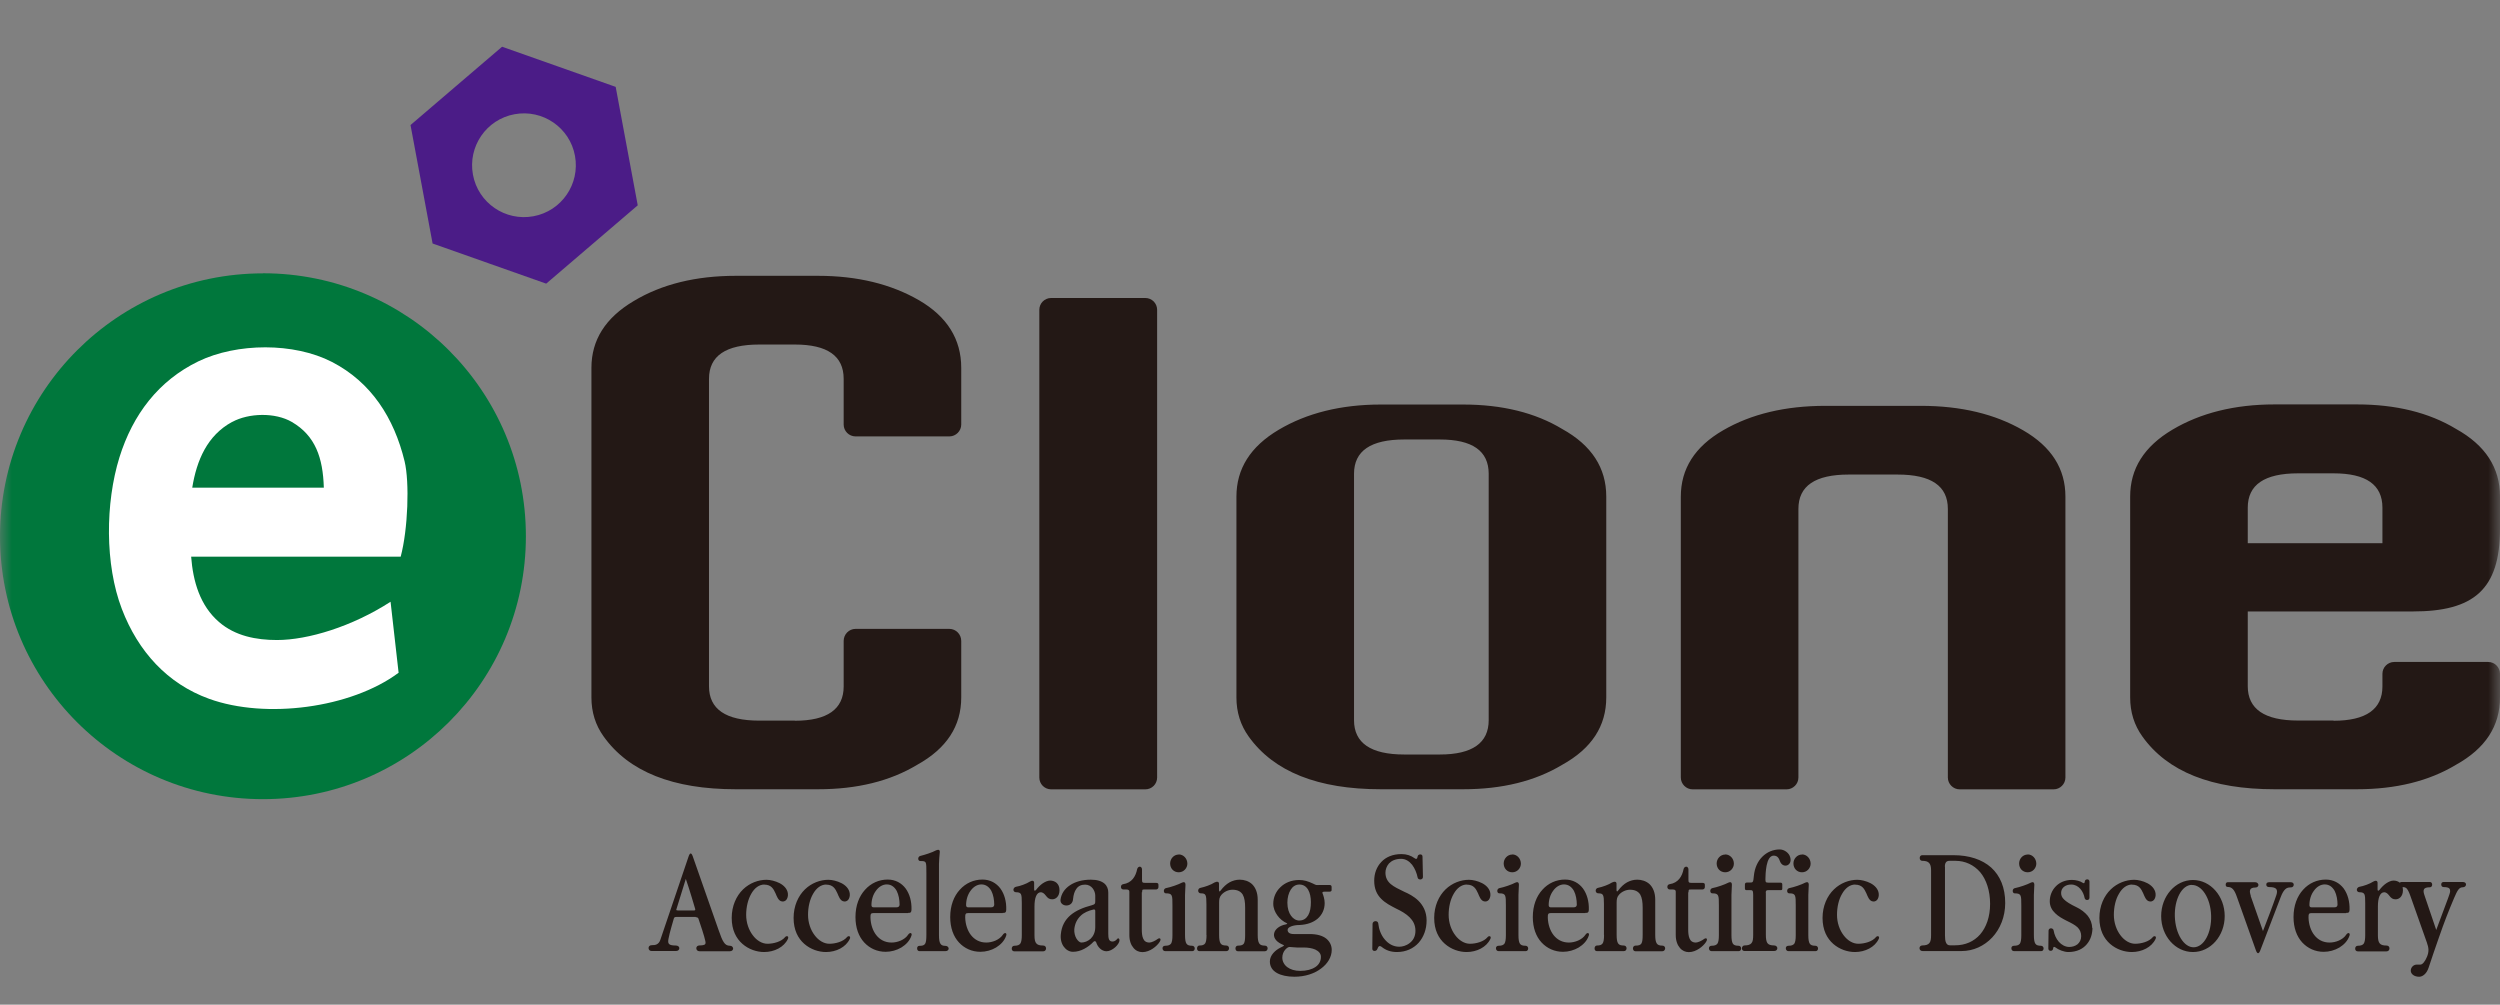
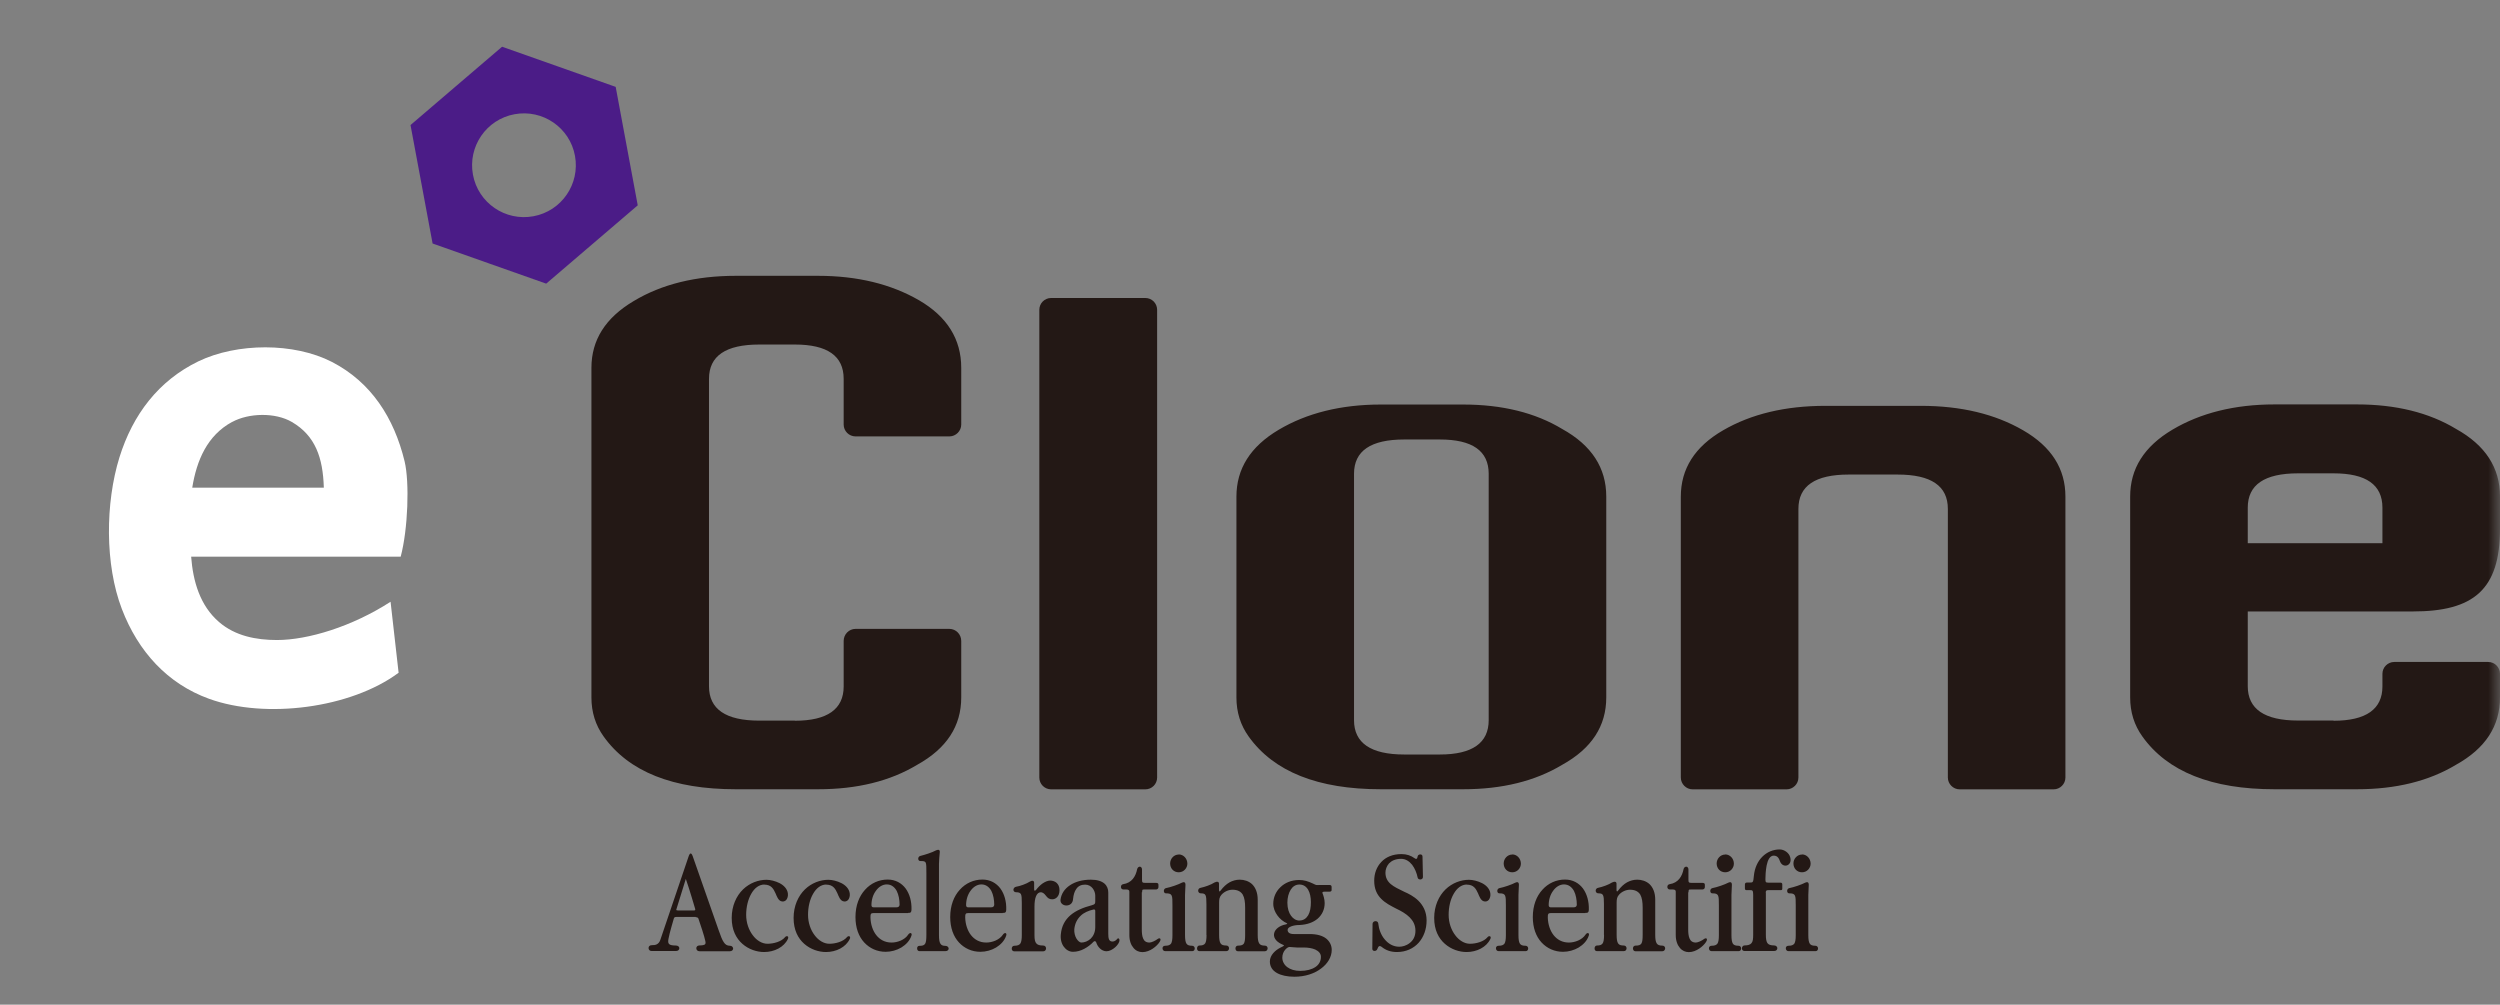
<svg xmlns="http://www.w3.org/2000/svg" width="107" height="43" viewBox="0 0 107 43" fill="none">
  <rect x="0" y="0" width="107" height="43" fill="#808080" stroke="none" />
  <mask id="mask0_230_16212" style="mask-type:alpha" maskUnits="userSpaceOnUse" x="0" y="0" width="107" height="43">
    <rect width="107" height="43" fill="#D9D9D9" />
  </mask>
  <g mask="url(#mask0_230_16212)">
    <path fill-rule="evenodd" clip-rule="evenodd" d="M22.022 4.889C23.226 4.667 24.387 5.46 24.609 6.669C24.831 7.873 24.038 9.034 22.829 9.256C21.625 9.478 20.464 8.685 20.242 7.476C20.02 6.272 20.814 5.111 22.022 4.889ZM21.489 2L23.92 2.859L26.351 3.718L26.823 6.253L27.295 8.788L25.336 10.464L23.377 12.14L20.946 11.281L18.515 10.422L18.043 7.887L17.57 5.352L19.529 3.676L21.489 2Z" fill="#4B1C87" />
    <path d="M99.876 30.848C101.269 30.848 101.968 30.352 101.968 29.38V28.837C101.968 28.558 102.199 28.332 102.473 28.332H106.495C106.773 28.332 107 28.563 107 28.837V29.852C107 31.075 106.377 32.033 105.117 32.732C103.96 33.43 102.548 33.78 100.873 33.78H97.351C94.66 33.78 92.772 33.029 91.695 31.523C91.346 31.037 91.171 30.48 91.171 29.852V21.251C91.171 20.056 91.771 19.108 92.98 18.39C94.179 17.677 95.642 17.309 97.351 17.309H100.873C102.544 17.309 103.96 17.658 105.117 18.357C106.377 19.056 107 20.023 107 21.246V22.639C107 25.245 105.858 26.17 103.275 26.17H96.204V29.37C96.204 30.343 96.917 30.839 98.356 30.839H99.876V30.848ZM44.989 12.754H49.02C49.299 12.754 49.525 12.98 49.525 13.259V33.279C49.525 33.558 49.299 33.784 49.02 33.784H44.989C44.71 33.784 44.483 33.558 44.483 33.279V13.259C44.483 12.98 44.71 12.754 44.989 12.754ZM98.356 20.259C96.921 20.259 96.204 20.746 96.204 21.728V23.248H101.968V21.728C101.968 20.746 101.269 20.259 99.876 20.259H98.356ZM79.124 20.311C77.689 20.311 76.972 20.798 76.972 21.78V33.279C76.972 33.558 76.74 33.784 76.466 33.784H72.444C72.166 33.784 71.939 33.553 71.939 33.279V21.256C71.939 20.061 72.539 19.117 73.747 18.418C74.946 17.72 76.41 17.37 78.128 17.37H82.212C83.93 17.37 85.389 17.72 86.592 18.418C87.801 19.117 88.4 20.061 88.4 21.256V33.279C88.4 33.558 88.169 33.784 87.895 33.784H83.873C83.595 33.784 83.368 33.553 83.368 33.279V21.78C83.368 20.798 82.655 20.311 81.216 20.311H79.124ZM52.919 21.256C52.919 20.061 53.519 19.112 54.727 18.395C55.926 17.682 57.39 17.314 59.099 17.314H62.62C64.292 17.314 65.708 17.663 66.865 18.362C68.125 19.06 68.748 20.028 68.748 21.251V29.852C68.748 31.075 68.125 32.033 66.865 32.732C65.708 33.43 64.296 33.78 62.62 33.78H59.099C56.408 33.78 54.52 33.029 53.443 31.523C53.094 31.037 52.919 30.48 52.919 29.852V21.251V21.256ZM61.624 32.293C63.017 32.293 63.716 31.797 63.716 30.825V20.278C63.716 19.297 63.017 18.81 61.624 18.81H60.104C58.669 18.81 57.952 19.297 57.952 20.278V30.825C57.952 31.797 58.665 32.293 60.104 32.293H61.624ZM34.018 30.848C35.41 30.848 36.109 30.352 36.109 29.38V27.43C36.109 27.152 36.336 26.916 36.614 26.916H40.636C40.915 26.916 41.141 27.152 41.141 27.43V29.852C41.141 31.075 40.518 32.033 39.258 32.732C38.101 33.43 36.69 33.78 35.014 33.78H31.492C28.801 33.78 26.913 33.029 25.837 31.523C25.487 31.037 25.313 30.48 25.313 29.852V15.746C25.313 14.552 25.912 13.603 27.121 12.886C28.32 12.164 29.783 11.805 31.492 11.805H35.014C36.685 11.805 38.129 12.154 39.338 12.853C40.537 13.551 41.141 14.519 41.141 15.742V18.173C41.141 18.447 40.91 18.678 40.636 18.678H36.614C36.336 18.678 36.109 18.447 36.109 18.173V16.214C36.109 15.232 35.41 14.746 34.018 14.746H32.498C31.062 14.746 30.345 15.232 30.345 16.214V29.375C30.345 30.348 31.058 30.843 32.498 30.843H34.018V30.848Z" fill="#231815" />
-     <path d="M11.254 11.696C17.471 11.696 22.508 16.733 22.508 22.95C22.508 29.167 17.471 34.204 11.254 34.204C5.037 34.204 0 29.167 0 22.955C0 16.742 5.037 11.7 11.254 11.7" fill="#00773C" />
    <path d="M17.051 28.8C15.021 30.306 11.377 30.787 8.95 29.909C7.161 29.262 5.91 27.879 5.216 26.066C4.485 24.159 4.508 21.52 5.112 19.575C5.684 17.739 6.788 16.29 8.493 15.464C10.14 14.671 12.581 14.652 14.209 15.492C15.89 16.36 16.867 17.89 17.316 19.741C17.533 20.637 17.462 22.653 17.15 23.824H8.181C8.261 24.881 8.559 25.92 9.375 26.623C10.069 27.223 10.971 27.393 11.854 27.393C13.18 27.393 15.073 26.817 16.716 25.755L17.061 28.8H17.051ZM9.932 18.06C8.87 18.636 8.417 19.703 8.228 20.873H13.86C13.822 19.594 13.501 18.65 12.491 18.06C11.778 17.645 10.65 17.673 9.937 18.06H9.932Z" fill="white" />
    <path d="M77.127 36.569C77.325 36.569 77.495 36.743 77.495 36.965C77.495 37.15 77.344 37.334 77.127 37.334C76.91 37.334 76.759 37.168 76.759 36.956C76.759 36.758 76.915 36.574 77.127 36.574M77.396 38.311V40.02C77.396 40.204 77.415 40.322 77.458 40.388C77.5 40.454 77.576 40.478 77.698 40.478C77.769 40.478 77.812 40.534 77.812 40.591C77.812 40.652 77.779 40.709 77.708 40.709H76.546C76.476 40.709 76.433 40.652 76.433 40.591C76.428 40.534 76.466 40.478 76.546 40.478C76.669 40.478 76.745 40.454 76.797 40.388C76.839 40.322 76.858 40.209 76.858 40.029V38.764C76.858 38.528 76.858 38.401 76.82 38.325C76.783 38.254 76.716 38.235 76.575 38.235C76.518 38.235 76.49 38.183 76.49 38.131C76.49 38.08 76.518 38.028 76.575 38.013C76.787 37.971 77.104 37.862 77.264 37.777C77.344 37.74 77.415 37.744 77.415 37.872C77.415 38.018 77.396 38.155 77.396 38.306V38.311ZM75.579 38.216V40.015C75.579 40.18 75.598 40.294 75.645 40.364C75.697 40.435 75.787 40.464 75.928 40.464C76.018 40.464 76.07 40.525 76.07 40.581C76.07 40.643 76.027 40.704 75.928 40.704H74.668C74.583 40.704 74.55 40.643 74.554 40.581C74.559 40.525 74.597 40.464 74.668 40.464C74.814 40.464 74.908 40.435 74.965 40.364C75.022 40.298 75.036 40.185 75.036 40.015V38.297C75.036 38.108 75.003 38.098 74.908 38.098H74.767C74.715 38.098 74.682 38.094 74.682 38.018V37.858C74.682 37.777 74.748 37.773 74.767 37.773H74.899C75.022 37.773 75.041 37.768 75.064 37.499C75.097 37.15 75.229 36.862 75.432 36.663C75.626 36.47 75.89 36.356 76.169 36.356C76.367 36.356 76.575 36.503 76.622 36.696C76.674 36.876 76.594 36.998 76.49 37.036C76.386 37.074 76.254 37.032 76.188 36.876C76.145 36.762 76.098 36.621 75.914 36.621C75.749 36.621 75.659 36.814 75.612 37.041C75.569 37.263 75.56 37.513 75.56 37.631C75.56 37.758 75.579 37.777 75.683 37.777H76.197C76.225 37.777 76.282 37.782 76.282 37.848V38.037C76.282 38.103 76.24 38.098 76.197 38.098H75.697C75.593 38.098 75.574 38.117 75.574 38.216H75.579ZM73.841 36.569C74.04 36.569 74.21 36.743 74.21 36.965C74.21 37.15 74.059 37.334 73.841 37.334C73.624 37.334 73.473 37.168 73.473 36.956C73.473 36.758 73.629 36.574 73.841 36.574V36.569ZM74.106 38.311V40.02C74.106 40.204 74.125 40.322 74.167 40.388C74.21 40.454 74.285 40.478 74.408 40.478C74.479 40.478 74.521 40.534 74.521 40.591C74.521 40.652 74.488 40.709 74.418 40.709H73.256C73.185 40.709 73.143 40.652 73.143 40.591C73.138 40.534 73.176 40.478 73.256 40.478C73.379 40.478 73.454 40.454 73.506 40.388C73.549 40.322 73.568 40.209 73.568 40.029V38.764C73.568 38.528 73.568 38.401 73.53 38.325C73.492 38.254 73.426 38.235 73.284 38.235C73.228 38.235 73.2 38.183 73.2 38.131C73.2 38.08 73.228 38.028 73.284 38.013C73.497 37.971 73.813 37.862 73.974 37.777C74.054 37.74 74.125 37.744 74.125 37.872C74.125 38.018 74.106 38.155 74.106 38.306V38.311ZM72.255 38.188V39.77C72.255 39.916 72.265 40.057 72.312 40.166C72.355 40.27 72.435 40.341 72.581 40.341C72.666 40.341 72.827 40.27 72.94 40.185C73.025 40.124 73.115 40.175 73.011 40.327C72.954 40.412 72.855 40.515 72.728 40.6C72.6 40.685 72.444 40.751 72.284 40.751C72.142 40.751 72.001 40.695 71.901 40.572C71.797 40.454 71.722 40.27 71.722 40.02V38.16C71.722 38.098 71.68 38.07 71.594 38.07H71.467C71.401 38.07 71.363 38.018 71.363 37.966C71.358 37.91 71.391 37.853 71.458 37.843C71.831 37.787 71.996 37.508 72.057 37.197C72.076 37.126 72.123 37.093 72.175 37.093C72.218 37.098 72.265 37.135 72.265 37.211V37.655C72.265 37.768 72.284 37.787 72.406 37.787H72.864C72.926 37.787 72.968 37.806 72.968 37.867V37.971C72.968 38.037 72.907 38.07 72.864 38.07H72.373C72.274 38.07 72.269 38.075 72.269 38.193L72.255 38.188ZM68.649 40.02V38.693C68.649 38.292 68.62 38.235 68.408 38.235C68.337 38.235 68.295 38.179 68.295 38.122C68.295 38.065 68.332 38.004 68.413 37.995C68.564 37.966 68.852 37.867 68.989 37.773C69.093 37.721 69.187 37.721 69.187 37.825V38.08C69.187 38.164 69.21 38.179 69.258 38.113C69.376 37.957 69.503 37.839 69.64 37.763C69.772 37.692 69.919 37.65 70.074 37.65C70.258 37.65 70.452 37.707 70.598 37.839C70.745 37.98 70.844 38.197 70.844 38.509V40.015C70.844 40.194 70.863 40.303 70.905 40.374C70.948 40.445 71.028 40.473 71.151 40.473C71.231 40.473 71.269 40.534 71.269 40.591C71.264 40.652 71.226 40.714 71.146 40.714H69.994C69.923 40.714 69.89 40.652 69.89 40.591C69.89 40.534 69.928 40.473 69.994 40.473C70.136 40.473 70.211 40.449 70.254 40.379C70.292 40.312 70.306 40.199 70.306 40.02V38.849C70.306 38.608 70.277 38.419 70.202 38.287C70.117 38.155 69.98 38.08 69.763 38.08C69.598 38.08 69.413 38.16 69.296 38.292C69.206 38.391 69.192 38.49 69.192 38.641V40.01C69.192 40.19 69.21 40.308 69.253 40.374C69.296 40.445 69.376 40.468 69.499 40.468C69.579 40.468 69.617 40.53 69.617 40.586C69.617 40.648 69.579 40.709 69.499 40.709H68.347C68.276 40.709 68.243 40.648 68.248 40.586C68.248 40.53 68.285 40.468 68.347 40.468C68.469 40.468 68.545 40.445 68.592 40.379C68.635 40.317 68.653 40.199 68.653 40.015L68.649 40.02ZM66.378 38.835H67.341C67.445 38.835 67.487 38.792 67.487 38.717C67.487 38.519 67.45 38.297 67.365 38.131C67.275 37.971 67.138 37.853 66.94 37.853C66.76 37.853 66.595 37.957 66.477 38.122C66.355 38.282 66.284 38.504 66.284 38.74C66.284 38.802 66.317 38.835 66.378 38.835ZM67.856 39.08H66.369C66.269 39.08 66.241 39.113 66.246 39.279C66.255 39.557 66.34 39.826 66.491 40.02C66.642 40.213 66.86 40.341 67.148 40.341C67.275 40.341 67.417 40.312 67.544 40.256C67.672 40.199 67.785 40.114 67.851 40.015C67.889 39.954 67.936 39.93 67.969 39.935C68.002 39.944 68.026 39.987 67.997 40.053C67.927 40.265 67.761 40.435 67.568 40.553C67.369 40.671 67.129 40.737 66.897 40.737C66.534 40.737 66.213 40.591 65.977 40.336C65.741 40.081 65.604 39.708 65.604 39.25C65.604 38.759 65.76 38.358 66.015 38.08C66.265 37.801 66.609 37.645 66.982 37.645C67.317 37.645 67.577 37.796 67.752 38.028C67.927 38.268 68.011 38.589 68.002 38.929C67.997 39.076 67.941 39.071 67.851 39.071L67.856 39.08ZM64.726 36.569C64.924 36.569 65.094 36.743 65.094 36.965C65.094 37.15 64.943 37.334 64.726 37.334C64.509 37.334 64.358 37.168 64.358 36.956C64.358 36.758 64.513 36.574 64.726 36.574V36.569ZM64.99 38.311V40.02C64.99 40.204 65.009 40.322 65.052 40.388C65.094 40.454 65.17 40.478 65.292 40.478C65.363 40.478 65.406 40.534 65.406 40.591C65.406 40.652 65.373 40.709 65.302 40.709H64.14C64.07 40.709 64.027 40.652 64.027 40.591C64.022 40.534 64.06 40.478 64.14 40.478C64.263 40.478 64.339 40.454 64.391 40.388C64.433 40.322 64.452 40.209 64.452 40.029V38.764C64.452 38.528 64.452 38.401 64.414 38.325C64.376 38.254 64.31 38.235 64.169 38.235C64.112 38.235 64.084 38.183 64.084 38.131C64.084 38.08 64.112 38.028 64.169 38.013C64.381 37.971 64.698 37.862 64.858 37.777C64.938 37.74 65.009 37.744 65.009 37.872C65.009 38.018 64.99 38.155 64.99 38.306V38.311ZM62.786 37.858C62.55 37.858 62.356 38.013 62.219 38.254C62.078 38.495 62.002 38.816 62.002 39.156C62.002 39.496 62.115 39.807 62.285 40.029C62.45 40.251 62.682 40.393 62.913 40.393C63.173 40.393 63.508 40.303 63.664 40.114C63.697 40.072 63.744 40.057 63.777 40.076C63.805 40.095 63.815 40.133 63.786 40.19C63.621 40.539 63.206 40.747 62.771 40.747C62.455 40.747 62.111 40.633 61.842 40.397C61.572 40.161 61.383 39.803 61.383 39.288C61.383 38.773 61.582 38.344 61.87 38.065C62.153 37.791 62.526 37.655 62.871 37.655C63.036 37.655 63.253 37.707 63.437 37.801C63.617 37.895 63.758 38.042 63.786 38.231C63.805 38.353 63.767 38.452 63.72 38.514C63.664 38.58 63.579 38.603 63.494 38.571C63.376 38.528 63.319 38.377 63.258 38.231C63.173 38.047 63.078 37.862 62.776 37.862L62.786 37.858ZM61.058 39.401C61.058 39.77 60.935 40.105 60.718 40.35C60.496 40.596 60.175 40.747 59.788 40.747C59.542 40.747 59.321 40.681 59.127 40.52C59.056 40.468 58.995 40.482 58.952 40.614C58.934 40.676 58.872 40.704 58.825 40.7C58.773 40.7 58.73 40.662 58.735 40.6L58.745 39.538C58.749 39.467 58.811 39.425 58.872 39.425C58.929 39.425 58.985 39.458 58.99 39.524C59.014 39.77 59.108 40.02 59.264 40.204C59.42 40.393 59.632 40.52 59.887 40.52C60.014 40.52 60.189 40.478 60.331 40.364C60.472 40.261 60.581 40.09 60.581 39.84C60.581 39.59 60.482 39.411 60.331 39.26C60.18 39.109 59.972 38.991 59.764 38.892C59.524 38.769 59.292 38.651 59.113 38.467C58.934 38.287 58.816 38.047 58.816 37.697C58.816 37.386 58.919 37.102 59.122 36.89C59.316 36.682 59.609 36.555 59.981 36.555C60.208 36.555 60.383 36.616 60.548 36.734C60.614 36.786 60.661 36.762 60.675 36.654C60.685 36.597 60.737 36.569 60.789 36.569C60.841 36.569 60.883 36.597 60.883 36.659L60.902 37.537C60.902 37.603 60.85 37.636 60.798 37.641C60.742 37.645 60.685 37.617 60.675 37.56C60.638 37.371 60.557 37.168 60.439 37.013C60.317 36.862 60.161 36.758 59.967 36.758C59.722 36.758 59.557 36.843 59.448 36.956C59.344 37.074 59.297 37.225 59.297 37.348C59.297 37.565 59.382 37.716 59.524 37.839C59.67 37.962 59.868 38.056 60.104 38.169C60.27 38.24 60.51 38.358 60.709 38.552C60.902 38.745 61.058 39.014 61.058 39.392V39.401ZM55.789 40.553H55.506C55.44 40.553 55.223 40.53 55.19 40.53C55.1 40.53 54.883 40.704 54.883 40.987C54.883 41.148 54.963 41.294 55.096 41.394C55.228 41.493 55.416 41.554 55.648 41.554C55.922 41.554 56.144 41.493 56.299 41.389C56.45 41.29 56.535 41.139 56.535 40.954C56.535 40.808 56.441 40.714 56.299 40.643C56.162 40.581 55.978 40.553 55.794 40.553H55.789ZM55.624 39.397C55.789 39.397 55.912 39.307 55.992 39.17C56.073 39.028 56.106 38.835 56.106 38.608C56.106 38.41 56.068 38.216 55.988 38.08C55.903 37.938 55.78 37.858 55.615 37.858C55.45 37.858 55.327 37.943 55.242 38.08C55.152 38.226 55.1 38.419 55.1 38.632C55.1 38.877 55.162 39.066 55.256 39.194C55.35 39.326 55.478 39.401 55.624 39.401V39.397ZM56.431 37.877H56.894C56.956 37.877 56.993 37.895 56.993 37.962V38.094C56.993 38.146 56.951 38.164 56.894 38.164H56.682C56.616 38.164 56.587 38.188 56.602 38.226C56.639 38.316 56.696 38.486 56.696 38.651C56.696 38.929 56.583 39.156 56.394 39.321C56.205 39.482 55.936 39.576 55.624 39.59C55.492 39.59 55.365 39.609 55.266 39.647C55.171 39.685 55.11 39.732 55.11 39.803C55.11 39.902 55.19 39.977 55.369 39.977H56.054C56.37 39.977 56.606 40.048 56.762 40.171C56.918 40.298 56.998 40.468 56.998 40.657C56.998 40.959 56.823 41.247 56.54 41.455C56.252 41.672 55.856 41.804 55.398 41.804C55.096 41.804 54.836 41.748 54.652 41.644C54.463 41.54 54.35 41.37 54.35 41.153C54.35 40.874 54.59 40.666 54.803 40.558C54.841 40.534 54.954 40.492 54.954 40.468C54.954 40.449 54.911 40.44 54.827 40.397C54.576 40.27 54.491 40.09 54.538 39.925C54.581 39.765 54.76 39.618 55.025 39.566C55.096 39.548 55.11 39.533 55.077 39.515C54.921 39.444 54.775 39.326 54.671 39.179C54.567 39.033 54.496 38.868 54.496 38.679C54.496 38.419 54.6 38.164 54.798 37.976C54.987 37.787 55.266 37.664 55.601 37.664C55.818 37.664 55.978 37.716 56.191 37.815C56.262 37.848 56.304 37.872 56.332 37.877C56.351 37.877 56.389 37.881 56.431 37.881V37.877ZM51.635 40.02V38.693C51.635 38.292 51.607 38.235 51.395 38.235C51.324 38.235 51.281 38.179 51.281 38.122C51.281 38.065 51.319 38.004 51.399 37.995C51.55 37.966 51.838 37.867 51.975 37.773C52.079 37.721 52.173 37.721 52.173 37.825V38.08C52.173 38.164 52.197 38.179 52.244 38.113C52.362 37.957 52.49 37.839 52.627 37.763C52.759 37.692 52.905 37.65 53.061 37.65C53.245 37.65 53.439 37.707 53.585 37.839C53.731 37.98 53.83 38.197 53.83 38.509V40.015C53.83 40.194 53.849 40.303 53.892 40.374C53.934 40.445 54.014 40.473 54.137 40.473C54.218 40.473 54.255 40.534 54.255 40.591C54.251 40.652 54.213 40.714 54.133 40.714H52.981C52.91 40.714 52.877 40.652 52.877 40.591C52.877 40.534 52.915 40.473 52.981 40.473C53.122 40.473 53.198 40.449 53.24 40.379C53.278 40.312 53.292 40.199 53.292 40.02V38.849C53.292 38.608 53.264 38.419 53.188 38.287C53.103 38.155 52.967 38.08 52.749 38.08C52.584 38.08 52.4 38.16 52.282 38.292C52.192 38.391 52.178 38.49 52.178 38.641V40.01C52.178 40.19 52.197 40.308 52.239 40.374C52.282 40.445 52.362 40.468 52.485 40.468C52.565 40.468 52.603 40.53 52.603 40.586C52.603 40.648 52.565 40.709 52.485 40.709H51.333C51.262 40.709 51.229 40.648 51.234 40.586C51.234 40.53 51.272 40.468 51.333 40.468C51.456 40.468 51.531 40.445 51.579 40.379C51.621 40.317 51.64 40.199 51.64 40.015L51.635 40.02ZM50.45 36.569C50.649 36.569 50.819 36.743 50.819 36.965C50.819 37.15 50.667 37.334 50.45 37.334C50.233 37.334 50.082 37.168 50.082 36.956C50.082 36.758 50.238 36.574 50.45 36.574V36.569ZM50.719 38.311V40.02C50.719 40.204 50.738 40.322 50.781 40.388C50.823 40.454 50.899 40.478 51.022 40.478C51.092 40.478 51.135 40.534 51.135 40.591C51.135 40.652 51.102 40.709 51.031 40.709H49.87C49.799 40.709 49.756 40.652 49.756 40.591C49.752 40.534 49.789 40.478 49.87 40.478C49.992 40.478 50.068 40.454 50.12 40.388C50.162 40.322 50.181 40.209 50.181 40.029V38.764C50.181 38.528 50.181 38.401 50.144 38.325C50.106 38.254 50.04 38.235 49.898 38.235C49.841 38.235 49.813 38.183 49.813 38.131C49.813 38.08 49.841 38.028 49.898 38.013C50.111 37.971 50.427 37.862 50.587 37.777C50.667 37.74 50.738 37.744 50.738 37.872C50.738 38.018 50.719 38.155 50.719 38.306V38.311ZM48.869 38.188V39.77C48.869 39.916 48.878 40.057 48.926 40.166C48.968 40.27 49.048 40.341 49.195 40.341C49.28 40.341 49.44 40.27 49.553 40.185C49.638 40.124 49.728 40.175 49.624 40.327C49.568 40.412 49.468 40.515 49.341 40.6C49.214 40.685 49.058 40.751 48.897 40.751C48.756 40.751 48.614 40.695 48.515 40.572C48.411 40.454 48.336 40.27 48.336 40.02V38.16C48.336 38.098 48.293 38.07 48.208 38.07H48.081C48.014 38.07 47.977 38.018 47.977 37.966C47.972 37.91 48.005 37.853 48.071 37.843C48.444 37.787 48.609 37.508 48.671 37.197C48.69 37.126 48.737 37.093 48.789 37.093C48.831 37.098 48.878 37.135 48.878 37.211V37.655C48.878 37.768 48.897 37.787 49.02 37.787H49.478C49.539 37.787 49.582 37.806 49.582 37.867V37.971C49.582 38.037 49.52 38.07 49.478 38.07H48.987C48.888 38.07 48.883 38.075 48.883 38.193L48.869 38.188ZM46.877 39.68V38.981C46.877 38.939 46.844 38.92 46.811 38.925C46.584 38.976 46.386 39.061 46.249 39.198C46.103 39.34 46.008 39.519 45.98 39.765C45.97 39.916 46.008 40.062 46.069 40.166C46.131 40.27 46.216 40.341 46.282 40.341C46.414 40.341 46.565 40.284 46.683 40.175C46.797 40.062 46.877 39.897 46.877 39.68ZM46.877 38.542V38.334C46.877 38.231 46.839 38.113 46.764 38.018C46.693 37.928 46.584 37.862 46.442 37.862C46.268 37.862 46.145 37.928 46.069 38.042C45.984 38.155 45.947 38.301 45.928 38.467C45.918 38.679 45.772 38.755 45.64 38.755C45.508 38.755 45.371 38.665 45.39 38.504C45.423 38.254 45.564 38.042 45.791 37.891C46.013 37.74 46.324 37.65 46.688 37.65C46.967 37.65 47.151 37.716 47.269 37.815C47.387 37.919 47.434 38.056 47.434 38.197V39.949C47.434 40.157 47.453 40.298 47.618 40.298C47.708 40.298 47.783 40.232 47.826 40.175C47.859 40.138 47.915 40.171 47.915 40.242C47.915 40.416 47.608 40.714 47.358 40.714C47.146 40.714 46.976 40.525 46.919 40.336C46.9 40.279 46.848 40.265 46.806 40.303C46.693 40.426 46.556 40.53 46.405 40.61C46.254 40.69 46.093 40.737 45.923 40.737C45.767 40.737 45.626 40.652 45.531 40.52C45.432 40.388 45.38 40.199 45.404 39.982C45.437 39.633 45.583 39.373 45.81 39.175C46.036 38.981 46.348 38.844 46.726 38.745C46.882 38.707 46.877 38.66 46.877 38.537V38.542ZM43.733 40.02V38.651C43.733 38.452 43.728 38.334 43.695 38.268C43.657 38.207 43.596 38.188 43.487 38.188C43.416 38.188 43.374 38.136 43.374 38.084C43.374 38.032 43.412 37.966 43.492 37.952C43.653 37.928 43.936 37.825 44.073 37.735C44.172 37.673 44.261 37.683 44.261 37.787V38.07C44.261 38.136 44.299 38.136 44.342 38.089C44.422 37.985 44.521 37.881 44.625 37.81C44.729 37.74 44.847 37.688 44.946 37.688C45.045 37.688 45.149 37.721 45.224 37.787C45.295 37.853 45.347 37.952 45.347 38.098C45.347 38.382 45.173 38.49 45.036 38.49C44.913 38.49 44.847 38.448 44.748 38.316C44.691 38.235 44.606 38.188 44.549 38.188C44.361 38.188 44.276 38.438 44.276 38.797V40.029C44.276 40.209 44.299 40.317 44.356 40.379C44.413 40.445 44.502 40.468 44.644 40.468C44.733 40.468 44.771 40.53 44.771 40.591C44.771 40.657 44.729 40.718 44.644 40.718H43.416C43.336 40.718 43.298 40.657 43.303 40.596C43.303 40.539 43.341 40.478 43.416 40.478C43.544 40.478 43.624 40.449 43.671 40.383C43.714 40.317 43.733 40.199 43.733 40.025V40.02ZM41.443 38.835H42.406C42.51 38.835 42.553 38.792 42.553 38.717C42.553 38.519 42.515 38.297 42.43 38.131C42.34 37.971 42.203 37.853 42.005 37.853C41.826 37.853 41.66 37.957 41.542 38.122C41.42 38.282 41.349 38.504 41.349 38.74C41.349 38.802 41.382 38.835 41.443 38.835ZM42.921 39.08H41.434C41.335 39.08 41.306 39.113 41.311 39.279C41.321 39.557 41.405 39.826 41.556 40.02C41.708 40.213 41.925 40.341 42.213 40.341C42.34 40.341 42.482 40.312 42.609 40.256C42.737 40.199 42.85 40.114 42.916 40.015C42.954 39.954 43.001 39.93 43.034 39.935C43.067 39.944 43.091 39.987 43.062 40.053C42.992 40.265 42.826 40.435 42.633 40.553C42.435 40.671 42.194 40.737 41.962 40.737C41.599 40.737 41.278 40.591 41.042 40.336C40.806 40.081 40.669 39.708 40.669 39.25C40.669 38.759 40.825 38.358 41.08 38.08C41.33 37.801 41.675 37.645 42.047 37.645C42.383 37.645 42.642 37.796 42.817 38.028C42.992 38.268 43.077 38.589 43.067 38.929C43.062 39.076 43.006 39.071 42.916 39.071L42.921 39.08ZM40.188 36.97V40.015C40.188 40.204 40.206 40.322 40.249 40.388C40.291 40.459 40.362 40.482 40.457 40.482C40.551 40.482 40.598 40.539 40.603 40.596C40.603 40.652 40.56 40.709 40.461 40.709H39.352C39.286 40.709 39.253 40.652 39.253 40.596C39.248 40.539 39.281 40.482 39.347 40.482C39.475 40.482 39.545 40.464 39.593 40.397C39.635 40.331 39.649 40.213 39.649 40.02V37.357C39.649 37.117 39.649 36.994 39.621 36.923C39.588 36.857 39.522 36.852 39.385 36.852C39.328 36.852 39.3 36.8 39.3 36.753C39.3 36.706 39.328 36.649 39.385 36.635C39.597 36.583 39.9 36.484 40.065 36.394C40.154 36.356 40.239 36.356 40.221 36.489C40.211 36.607 40.188 36.828 40.188 36.975V36.97ZM37.393 38.835H38.356C38.46 38.835 38.502 38.792 38.502 38.717C38.502 38.519 38.464 38.297 38.379 38.131C38.29 37.971 38.153 37.853 37.955 37.853C37.775 37.853 37.61 37.957 37.492 38.122C37.369 38.282 37.298 38.504 37.298 38.74C37.298 38.802 37.331 38.835 37.393 38.835ZM38.866 39.08H37.379C37.279 39.08 37.251 39.113 37.256 39.279C37.265 39.557 37.35 39.826 37.501 40.02C37.653 40.213 37.87 40.341 38.158 40.341C38.285 40.341 38.427 40.312 38.554 40.256C38.682 40.199 38.795 40.114 38.861 40.015C38.899 39.954 38.946 39.93 38.979 39.935C39.012 39.944 39.036 39.987 39.007 40.053C38.937 40.265 38.771 40.435 38.578 40.553C38.379 40.671 38.139 40.737 37.907 40.737C37.544 40.737 37.223 40.591 36.987 40.336C36.751 40.081 36.614 39.708 36.614 39.25C36.614 38.759 36.77 38.358 37.025 38.08C37.275 37.801 37.619 37.645 37.992 37.645C38.328 37.645 38.587 37.796 38.762 38.028C38.937 38.268 39.022 38.589 39.012 38.929C39.007 39.076 38.951 39.071 38.861 39.071L38.866 39.08ZM35.368 37.858C35.132 37.858 34.938 38.013 34.801 38.254C34.66 38.495 34.584 38.816 34.584 39.156C34.584 39.496 34.697 39.807 34.867 40.029C35.032 40.251 35.264 40.393 35.495 40.393C35.755 40.393 36.09 40.303 36.246 40.114C36.279 40.072 36.326 40.057 36.359 40.076C36.387 40.095 36.397 40.133 36.368 40.19C36.203 40.539 35.788 40.747 35.353 40.747C35.037 40.747 34.693 40.633 34.423 40.397C34.154 40.161 33.966 39.803 33.966 39.288C33.966 38.773 34.164 38.344 34.452 38.065C34.735 37.791 35.108 37.655 35.453 37.655C35.618 37.655 35.835 37.707 36.019 37.801C36.199 37.895 36.34 38.042 36.368 38.231C36.387 38.353 36.349 38.452 36.302 38.514C36.246 38.58 36.161 38.603 36.076 38.571C35.958 38.528 35.901 38.377 35.84 38.231C35.755 38.047 35.66 37.862 35.358 37.862L35.368 37.858ZM32.719 37.858C32.483 37.858 32.29 38.013 32.153 38.254C32.016 38.495 31.936 38.816 31.936 39.156C31.936 39.496 32.049 39.807 32.219 40.029C32.384 40.251 32.615 40.393 32.847 40.393C33.106 40.393 33.442 40.303 33.597 40.114C33.63 40.072 33.678 40.057 33.711 40.076C33.739 40.095 33.748 40.133 33.72 40.19C33.555 40.539 33.139 40.747 32.705 40.747C32.389 40.747 32.044 40.633 31.775 40.397C31.506 40.161 31.317 39.803 31.317 39.288C31.317 38.773 31.515 38.344 31.803 38.065C32.087 37.791 32.46 37.655 32.804 37.655C32.969 37.655 33.187 37.707 33.371 37.801C33.55 37.895 33.692 38.042 33.72 38.231C33.739 38.353 33.701 38.452 33.654 38.514C33.597 38.58 33.512 38.603 33.427 38.571C33.309 38.528 33.253 38.377 33.191 38.231C33.106 38.047 33.012 37.862 32.71 37.862L32.719 37.858ZM28.999 38.967H29.712C29.75 38.967 29.764 38.943 29.755 38.906C29.755 38.906 29.495 38.013 29.353 37.617L28.947 38.925C28.938 38.953 28.947 38.962 28.999 38.962V38.967ZM29.783 39.245H28.952C28.881 39.245 28.853 39.264 28.839 39.316C28.839 39.316 28.645 39.968 28.612 40.175C28.593 40.279 28.589 40.36 28.636 40.402C28.674 40.445 28.759 40.468 28.924 40.468C29.023 40.468 29.075 40.525 29.075 40.581C29.075 40.643 29.032 40.704 28.929 40.704H27.89C27.805 40.704 27.758 40.643 27.758 40.577C27.758 40.515 27.8 40.454 27.89 40.454C27.975 40.454 28.05 40.449 28.112 40.416C28.173 40.383 28.23 40.327 28.263 40.223L29.471 36.659C29.528 36.493 29.59 36.479 29.651 36.654L30.756 39.807C30.845 40.057 30.907 40.227 30.977 40.327C31.043 40.43 31.124 40.478 31.237 40.478C31.327 40.478 31.369 40.534 31.379 40.591C31.379 40.652 31.336 40.714 31.237 40.714H29.944C29.849 40.714 29.802 40.652 29.802 40.586C29.802 40.525 29.844 40.464 29.944 40.464C30.071 40.464 30.137 40.445 30.17 40.421C30.203 40.393 30.203 40.341 30.189 40.279C30.146 40.067 29.977 39.562 29.892 39.316C29.882 39.279 29.835 39.255 29.774 39.255L29.783 39.245Z" fill="#231815" />
-     <path d="M103.776 38.344L104.271 39.803L104.776 38.448C104.828 38.307 104.866 38.198 104.866 38.141C104.866 38.038 104.833 37.967 104.583 37.967C104.517 37.967 104.484 37.91 104.484 37.853C104.484 37.801 104.517 37.749 104.583 37.749H105.404C105.494 37.749 105.546 37.792 105.546 37.853C105.546 37.919 105.494 37.976 105.404 37.976C105.249 37.976 105.178 38.104 105.036 38.434C104.8 38.991 104.625 39.435 104.389 40.115C104.234 40.572 104.073 41.011 103.946 41.413C103.856 41.691 103.677 41.805 103.54 41.805C103.327 41.805 103.181 41.687 103.181 41.545C103.181 41.403 103.299 41.285 103.436 41.285H103.592C103.681 41.285 103.79 41.158 103.875 40.95C103.965 40.733 103.955 40.577 103.87 40.341L103.167 38.354C103.105 38.174 103.053 38.08 103.001 38.023C102.945 37.971 102.883 37.967 102.789 37.967C102.728 37.967 102.685 37.91 102.685 37.849C102.685 37.792 102.728 37.749 102.789 37.749H103.998C104.068 37.749 104.097 37.806 104.097 37.863C104.097 37.919 104.064 37.976 103.998 37.976C103.856 37.976 103.776 38.004 103.747 38.061C103.714 38.123 103.728 38.212 103.776 38.344ZM101.231 40.02V38.651C101.231 38.453 101.227 38.335 101.193 38.269C101.156 38.207 101.094 38.188 100.986 38.188C100.915 38.188 100.872 38.137 100.872 38.085C100.872 38.033 100.91 37.967 100.99 37.953C101.151 37.929 101.434 37.825 101.571 37.735C101.67 37.674 101.76 37.683 101.76 37.787V38.071C101.76 38.137 101.798 38.137 101.84 38.089C101.92 37.986 102.02 37.882 102.123 37.811C102.227 37.74 102.345 37.688 102.444 37.688C102.544 37.688 102.647 37.721 102.723 37.787C102.794 37.853 102.846 37.953 102.846 38.099C102.846 38.382 102.671 38.491 102.534 38.491C102.411 38.491 102.345 38.448 102.246 38.316C102.19 38.236 102.105 38.188 102.048 38.188C101.859 38.188 101.774 38.439 101.774 38.797V40.03C101.774 40.209 101.798 40.318 101.854 40.379C101.911 40.445 102.001 40.469 102.142 40.469C102.232 40.469 102.27 40.53 102.27 40.591C102.27 40.657 102.227 40.719 102.142 40.719H100.915C100.835 40.719 100.797 40.657 100.802 40.596C100.802 40.539 100.839 40.478 100.915 40.478C101.042 40.478 101.123 40.45 101.17 40.384C101.212 40.318 101.231 40.2 101.231 40.025V40.02ZM98.937 38.835H99.9C100.004 38.835 100.046 38.793 100.046 38.717C100.046 38.519 100.009 38.297 99.924 38.132C99.834 37.971 99.697 37.853 99.499 37.853C99.319 37.853 99.154 37.957 99.036 38.123C98.913 38.283 98.843 38.505 98.843 38.741C98.843 38.802 98.876 38.835 98.937 38.835ZM100.415 39.081H98.927C98.828 39.081 98.8 39.114 98.805 39.279C98.814 39.558 98.899 39.827 99.05 40.02C99.201 40.214 99.418 40.341 99.706 40.341C99.834 40.341 99.975 40.313 100.103 40.256C100.23 40.2 100.344 40.115 100.41 40.016C100.448 39.954 100.495 39.931 100.528 39.935C100.561 39.945 100.584 39.987 100.556 40.053C100.485 40.266 100.32 40.436 100.127 40.554C99.928 40.672 99.688 40.738 99.456 40.738C99.093 40.738 98.772 40.591 98.536 40.337C98.3 40.082 98.163 39.709 98.163 39.251C98.163 38.76 98.319 38.358 98.573 38.08C98.824 37.801 99.168 37.646 99.541 37.646C99.876 37.646 100.136 37.797 100.311 38.028C100.485 38.269 100.57 38.59 100.561 38.93C100.556 39.076 100.5 39.071 100.41 39.071L100.415 39.081ZM96.326 38.34L96.855 39.85C97.034 39.388 97.285 38.736 97.431 38.302C97.469 38.184 97.464 38.104 97.422 38.047C97.37 37.99 97.275 37.967 97.12 37.967C97.039 37.967 96.997 37.924 96.997 37.863C96.992 37.801 97.039 37.759 97.115 37.759H98.045C98.125 37.759 98.172 37.801 98.172 37.863C98.172 37.929 98.13 37.981 98.049 37.981C97.965 37.981 97.889 37.99 97.823 38.047C97.752 38.108 97.681 38.212 97.61 38.406L96.742 40.672C96.676 40.846 96.61 40.832 96.553 40.676L95.741 38.392C95.684 38.226 95.628 38.118 95.566 38.052C95.5 37.986 95.434 37.962 95.344 37.962C95.283 37.962 95.255 37.91 95.26 37.858C95.26 37.806 95.288 37.759 95.344 37.759H96.52C96.61 37.759 96.652 37.816 96.662 37.872C96.662 37.929 96.619 37.986 96.529 37.986C96.397 37.986 96.331 38.023 96.308 38.085C96.279 38.151 96.303 38.24 96.336 38.344L96.326 38.34ZM93.805 37.872C93.381 37.882 93.06 38.491 93.083 39.227C93.107 39.968 93.475 40.554 93.895 40.544C94.329 40.535 94.66 39.926 94.636 39.185C94.613 38.448 94.24 37.863 93.805 37.877V37.872ZM93.858 37.664C94.608 37.664 95.217 38.354 95.217 39.208C95.217 40.063 94.608 40.747 93.858 40.747C93.107 40.747 92.498 40.063 92.498 39.208C92.498 38.354 93.107 37.664 93.858 37.664ZM91.256 37.858C91.02 37.858 90.827 38.014 90.69 38.255C90.548 38.495 90.473 38.816 90.473 39.156C90.473 39.496 90.586 39.808 90.756 40.03C90.921 40.252 91.153 40.393 91.384 40.393C91.643 40.393 91.979 40.303 92.134 40.115C92.167 40.072 92.215 40.058 92.248 40.077C92.276 40.096 92.285 40.133 92.257 40.19C92.092 40.539 91.677 40.747 91.242 40.747C90.926 40.747 90.581 40.634 90.312 40.398C90.043 40.162 89.854 39.803 89.854 39.288C89.854 38.774 90.052 38.344 90.341 38.066C90.624 37.792 90.997 37.655 91.341 37.655C91.507 37.655 91.724 37.707 91.908 37.801C92.087 37.896 92.229 38.042 92.257 38.231C92.276 38.354 92.238 38.453 92.191 38.514C92.134 38.58 92.049 38.604 91.964 38.571C91.846 38.528 91.79 38.377 91.728 38.231C91.643 38.047 91.549 37.863 91.247 37.863L91.256 37.858ZM89.557 39.709C89.557 39.959 89.486 40.214 89.316 40.412C89.151 40.61 88.891 40.747 88.523 40.747C88.344 40.747 88.103 40.653 87.971 40.549C87.914 40.506 87.876 40.521 87.872 40.606C87.867 40.667 87.81 40.7 87.768 40.695C87.716 40.695 87.669 40.662 87.669 40.596L87.678 39.827C87.683 39.761 87.735 39.732 87.782 39.732C87.829 39.732 87.886 39.761 87.895 39.822C87.924 40.001 87.999 40.171 88.117 40.308C88.235 40.44 88.386 40.525 88.556 40.53C88.683 40.53 88.811 40.497 88.915 40.417C89.009 40.337 89.075 40.223 89.075 40.067C89.075 39.912 89.019 39.789 88.92 39.69C88.816 39.591 88.655 39.506 88.457 39.411C88.282 39.322 88.098 39.222 87.966 39.09C87.824 38.958 87.73 38.788 87.73 38.576C87.73 38.33 87.824 38.104 87.99 37.934C88.15 37.768 88.391 37.66 88.679 37.66C88.853 37.66 89.042 37.712 89.146 37.787C89.184 37.816 89.226 37.806 89.231 37.721C89.236 37.664 89.288 37.636 89.335 37.636C89.382 37.636 89.429 37.664 89.429 37.731V38.415C89.429 38.486 89.387 38.519 89.335 38.519C89.283 38.524 89.236 38.495 89.222 38.434C89.17 38.156 88.972 37.858 88.646 37.858C88.4 37.858 88.216 38 88.216 38.217C88.216 38.316 88.245 38.406 88.339 38.495C88.433 38.59 88.599 38.698 88.886 38.835C89.066 38.92 89.231 39.048 89.354 39.194C89.472 39.345 89.543 39.525 89.543 39.713L89.557 39.709ZM86.786 36.569C86.984 36.569 87.154 36.744 87.154 36.966C87.154 37.15 87.003 37.334 86.786 37.334C86.569 37.334 86.418 37.169 86.418 36.956C86.418 36.758 86.573 36.574 86.786 36.574V36.569ZM87.05 38.311V40.02C87.05 40.204 87.069 40.322 87.112 40.388C87.154 40.455 87.23 40.478 87.352 40.478C87.423 40.478 87.466 40.535 87.466 40.591C87.466 40.653 87.433 40.709 87.362 40.709H86.2C86.13 40.709 86.087 40.653 86.087 40.591C86.082 40.535 86.12 40.478 86.2 40.478C86.323 40.478 86.399 40.455 86.451 40.388C86.493 40.322 86.512 40.209 86.512 40.03V38.764C86.512 38.528 86.512 38.401 86.474 38.325C86.436 38.255 86.37 38.236 86.229 38.236C86.172 38.236 86.144 38.184 86.144 38.132C86.144 38.08 86.172 38.028 86.229 38.014C86.441 37.971 86.757 37.863 86.918 37.778C86.998 37.74 87.069 37.745 87.069 37.872C87.069 38.019 87.05 38.156 87.05 38.307V38.311ZM83.245 37.093V40.034C83.245 40.162 83.255 40.27 83.288 40.341C83.321 40.421 83.377 40.459 83.453 40.459H83.68C84.109 40.459 84.482 40.299 84.751 39.992C85.011 39.69 85.176 39.246 85.176 38.684C85.176 38.123 85.016 37.646 84.751 37.329C84.482 37.018 84.109 36.843 83.694 36.843H83.444C83.373 36.843 83.321 36.862 83.293 36.9C83.259 36.938 83.24 36.999 83.24 37.093H83.245ZM82.65 40.02V37.249C82.65 36.947 82.547 36.843 82.268 36.843C82.197 36.843 82.164 36.782 82.164 36.72C82.164 36.664 82.197 36.602 82.268 36.602H83.609C84.279 36.602 84.836 36.786 85.223 37.131C85.606 37.48 85.823 37.99 85.823 38.647C85.823 39.241 85.606 39.761 85.266 40.124C84.926 40.487 84.459 40.705 83.958 40.705H82.282C82.197 40.705 82.155 40.643 82.155 40.582C82.155 40.525 82.192 40.464 82.282 40.464C82.429 40.464 82.523 40.431 82.58 40.36C82.636 40.289 82.65 40.176 82.65 40.02ZM79.407 37.858C79.171 37.858 78.978 38.014 78.841 38.255C78.699 38.495 78.624 38.816 78.624 39.156C78.624 39.496 78.737 39.808 78.907 40.03C79.072 40.252 79.303 40.393 79.535 40.393C79.794 40.393 80.13 40.303 80.285 40.115C80.318 40.072 80.366 40.058 80.399 40.077C80.427 40.096 80.436 40.133 80.408 40.19C80.243 40.539 79.827 40.747 79.393 40.747C79.077 40.747 78.732 40.634 78.463 40.398C78.194 40.162 78.005 39.803 78.005 39.288C78.005 38.774 78.204 38.344 78.492 38.066C78.775 37.792 79.148 37.655 79.492 37.655C79.657 37.655 79.875 37.707 80.059 37.801C80.238 37.896 80.38 38.042 80.408 38.231C80.427 38.354 80.389 38.453 80.342 38.514C80.285 38.58 80.2 38.604 80.115 38.571C79.997 38.528 79.941 38.377 79.879 38.231C79.794 38.047 79.7 37.863 79.398 37.863L79.407 37.858Z" fill="#231815" />
  </g>
</svg>